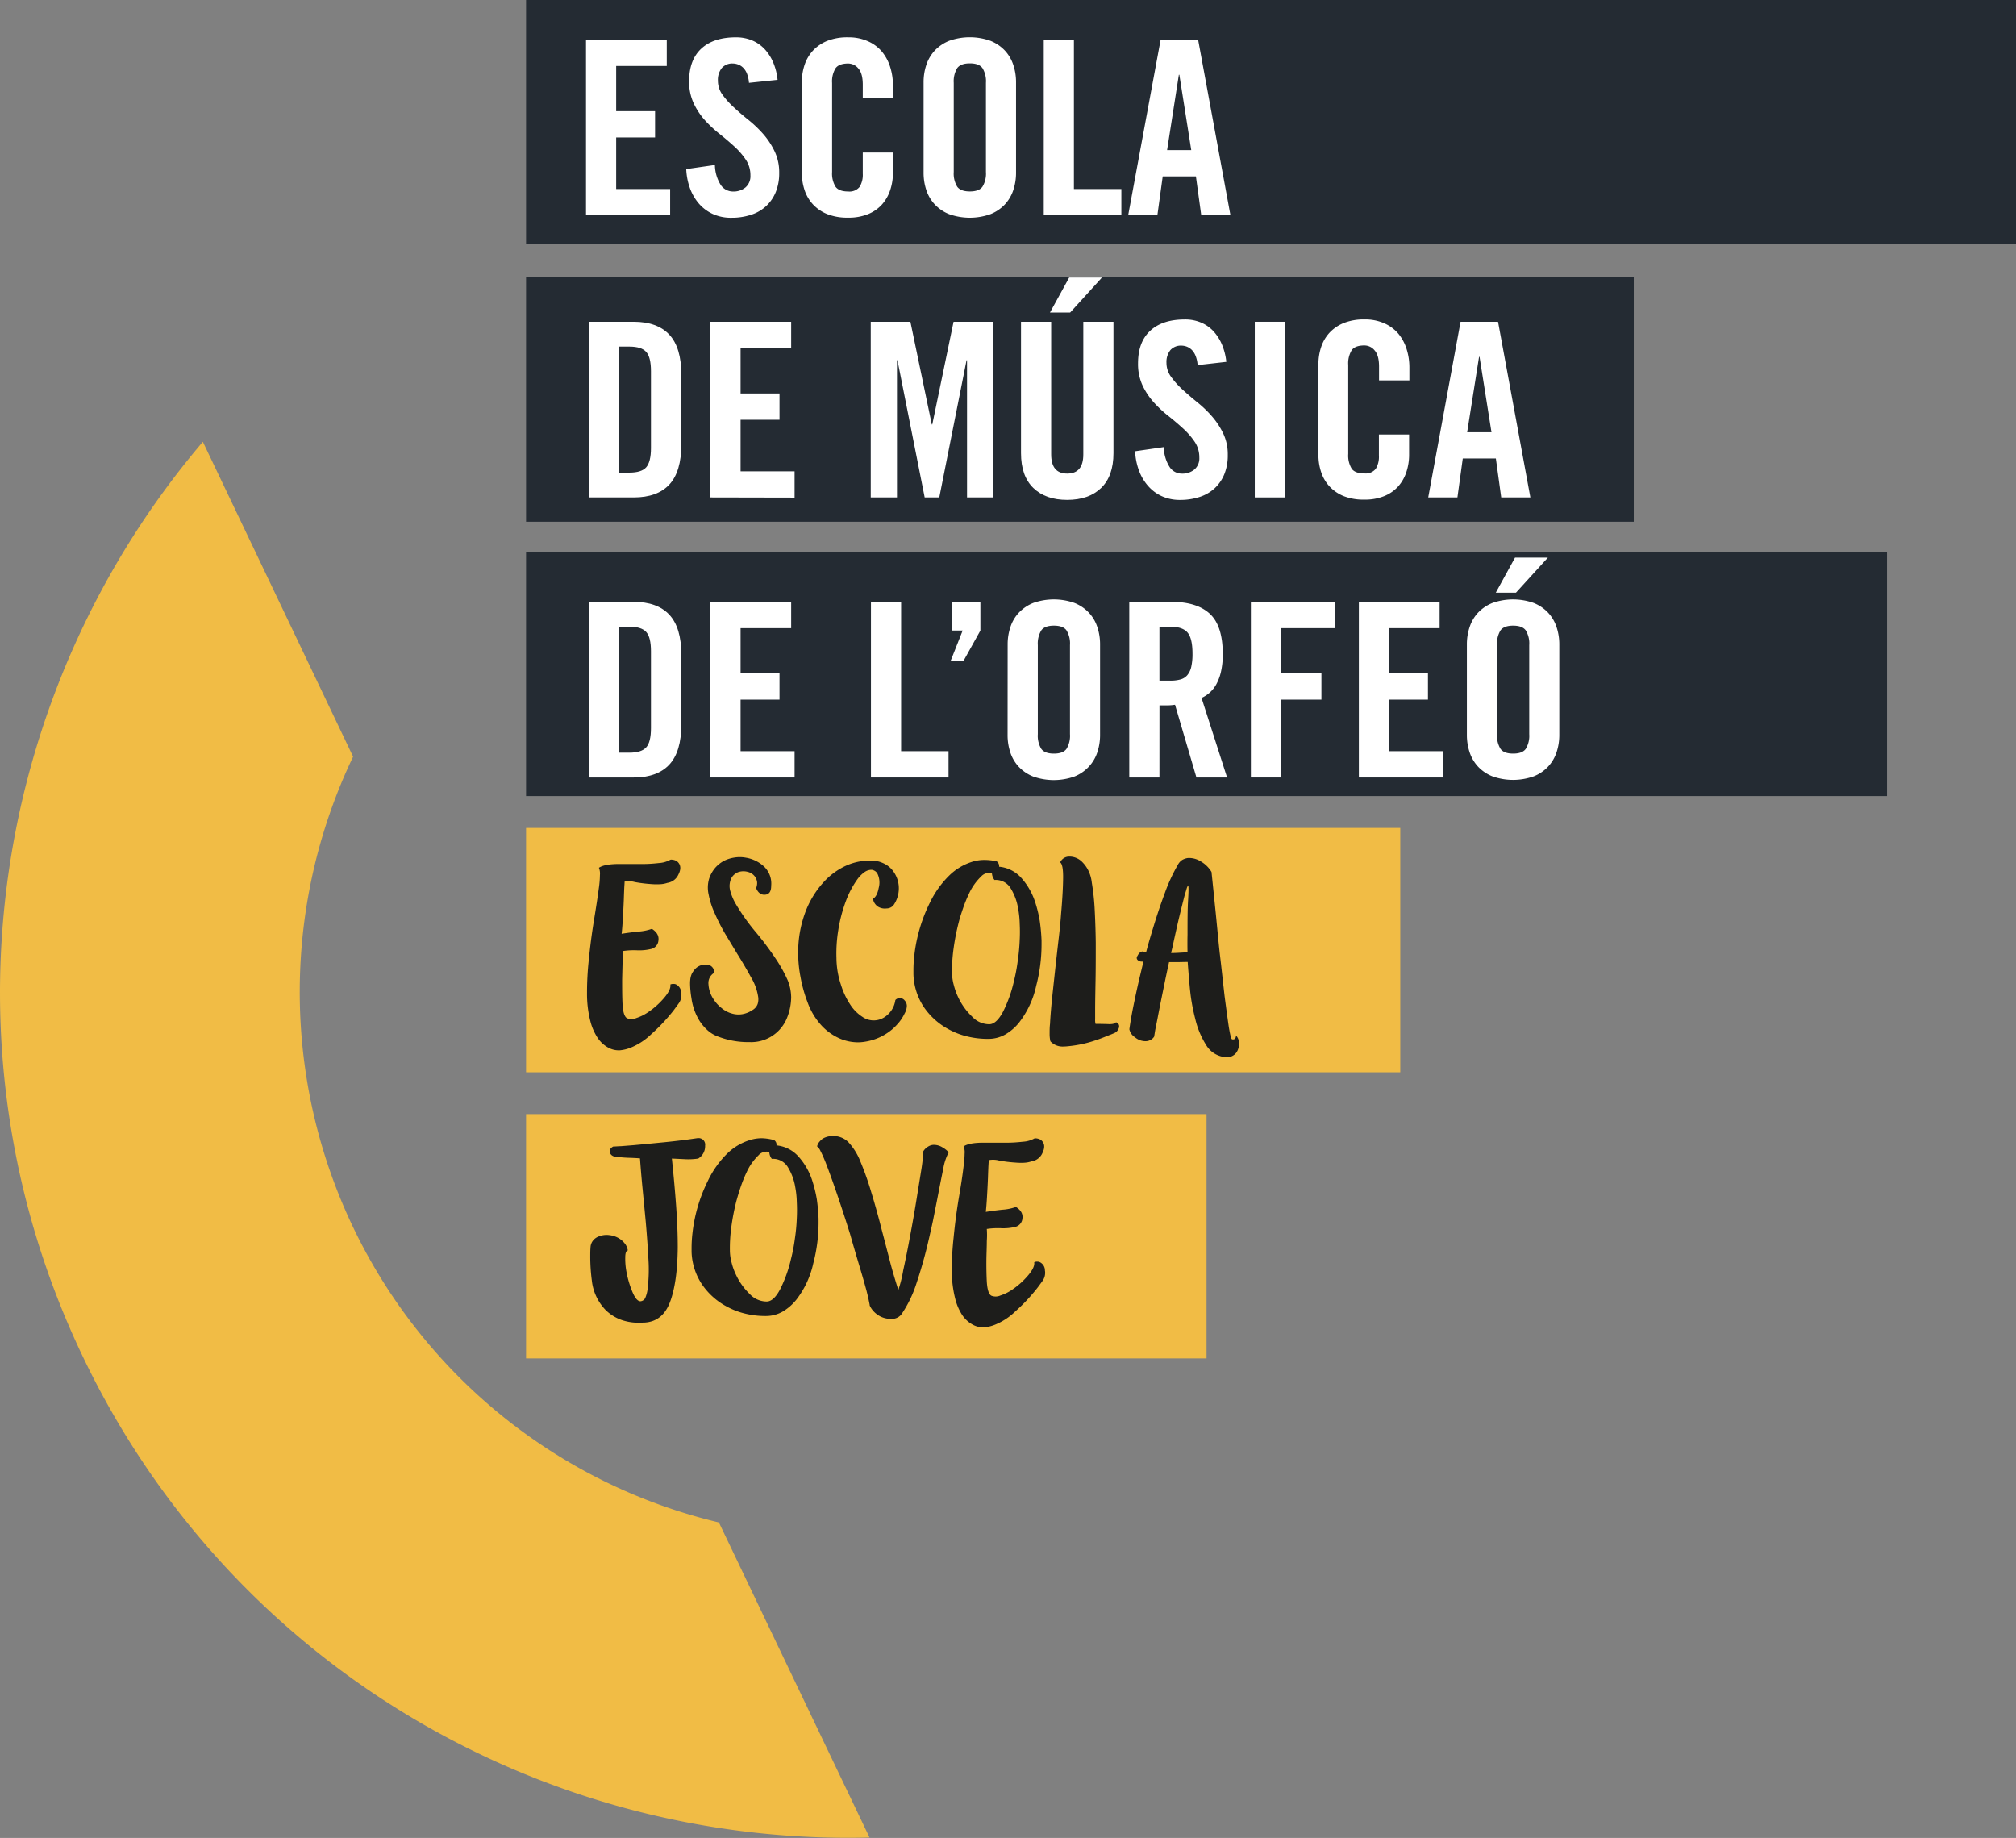
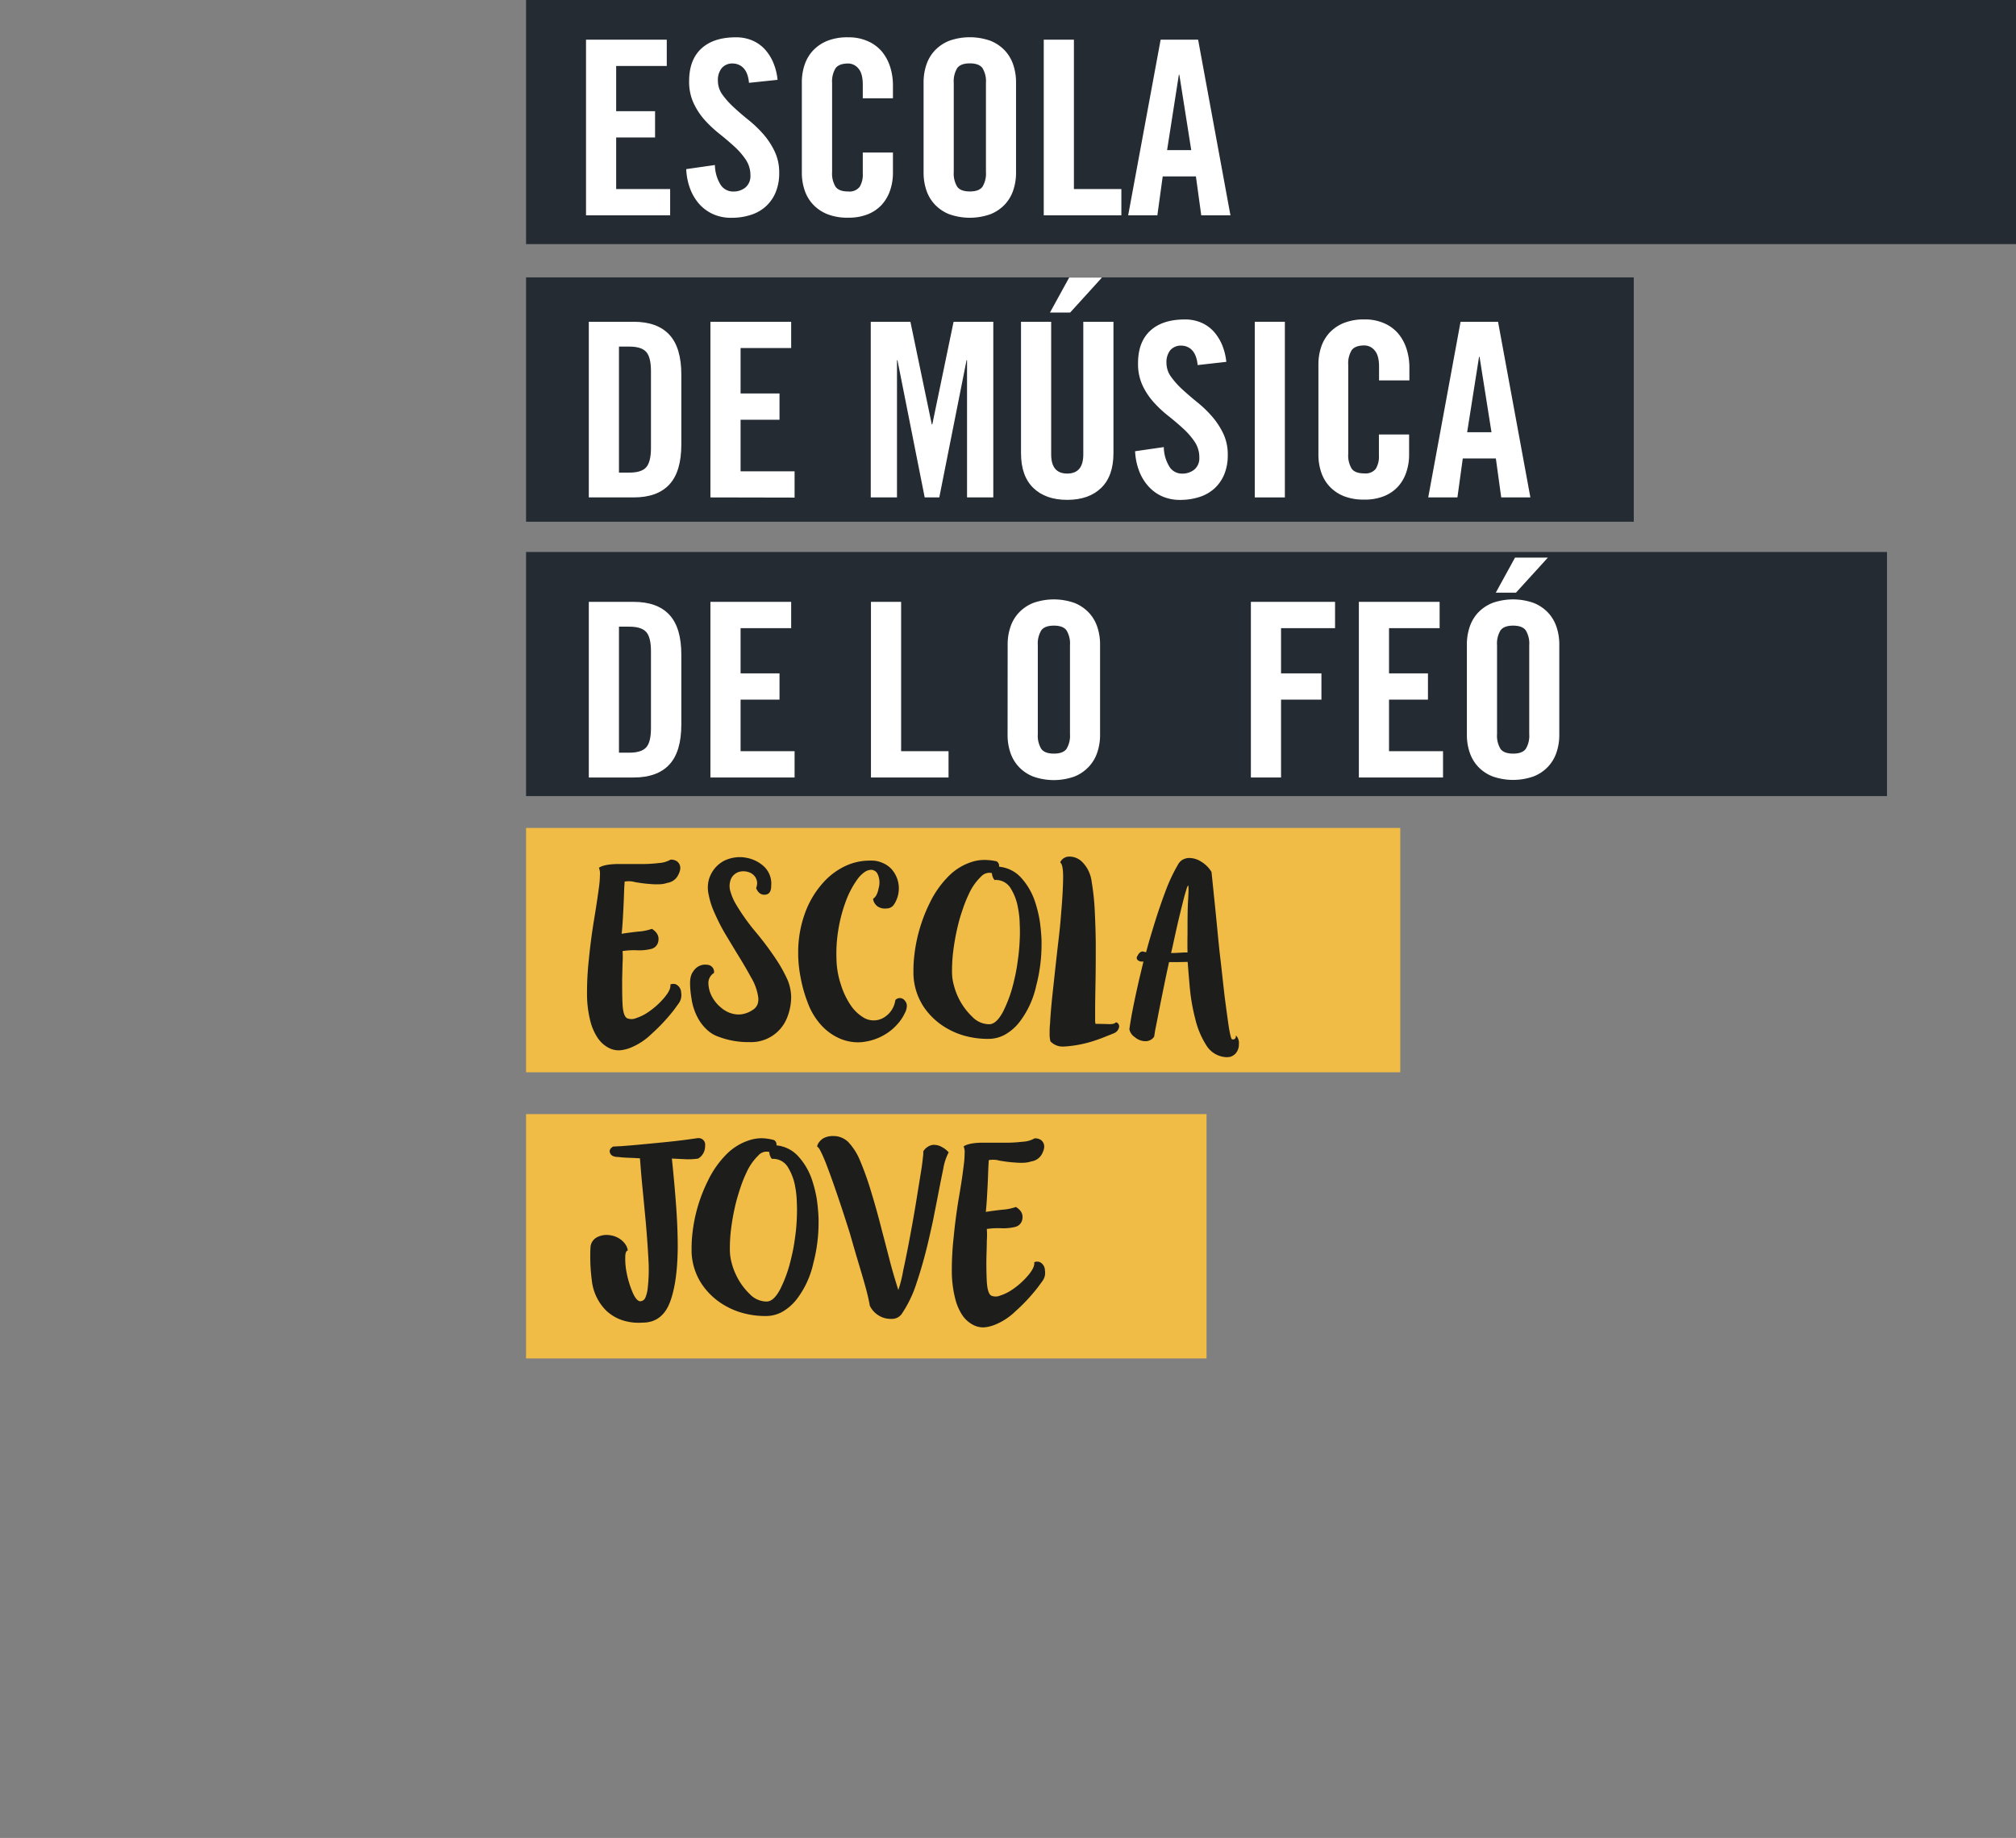
<svg xmlns="http://www.w3.org/2000/svg" id="Capa_1" data-name="Capa 1" viewBox="0 0 584.18 532.52">
  <rect x="0" y="0" width="584.18" height="532.52" fill="#808080" stroke="none" />
  <defs>
    <style>.cls-1{fill:#242b33;}.cls-2{fill:#fff;}.cls-3{fill:#f1bc45;}.cls-4{fill:#1d1d1b;}</style>
  </defs>
  <rect class="cls-1" x="152.44" width="431.75" height="70.73" />
  <rect class="cls-1" x="152.44" y="80.37" width="320.98" height="70.79" />
  <rect class="cls-1" x="152.44" y="159.93" width="394.36" height="70.73" />
  <path class="cls-2" d="M170.49,62.39V11.5h23.4v7.61H179.23V32.22H190.5v7.61H179.23V54.77h15.64v7.62Z" transform="translate(-0.68)" />
  <path class="cls-2" d="M217.71,24a9.14,9.14,0,0,0-.6-2.71A5,5,0,0,0,216,19.6a4.07,4.07,0,0,0-1.44-.91,4.31,4.31,0,0,0-1.48-.29,4,4,0,0,0-3.24,1.31,5.44,5.44,0,0,0-1.13,3.7,6.81,6.81,0,0,0,1.3,4,24,24,0,0,0,3.28,3.66c1.31,1.22,2.75,2.46,4.3,3.7a34.87,34.87,0,0,1,4.3,4.12,21.92,21.92,0,0,1,3.27,5,14.08,14.08,0,0,1,1.31,6.17,14.38,14.38,0,0,1-1,5.6,11.42,11.42,0,0,1-2.82,4.09,11.69,11.69,0,0,1-4.37,2.5,17.72,17.72,0,0,1-5.6.85A12.61,12.61,0,0,1,207.21,62a12,12,0,0,1-4.06-3.06,14.48,14.48,0,0,1-2.57-4.48A18.43,18.43,0,0,1,199.53,49l8.31-1.19a11.14,11.14,0,0,0,1.69,5.78,4.27,4.27,0,0,0,3.53,1.9,5.45,5.45,0,0,0,3.66-1.2,4.28,4.28,0,0,0,1.41-3.45,8,8,0,0,0-1.3-4.51,20.79,20.79,0,0,0-3.28-3.81q-2-1.83-4.3-3.67a35.51,35.51,0,0,1-4.3-4,20.11,20.11,0,0,1-3.27-4.94,14.65,14.65,0,0,1-1.31-6.41q0-6.14,3.52-9.41t10-3.28a12,12,0,0,1,4.8.92,10.66,10.66,0,0,1,3.63,2.57,13.4,13.4,0,0,1,2.46,3.91A17.22,17.22,0,0,1,226,23.13Z" transform="translate(-0.68)" />
  <path class="cls-2" d="M250.69,28.48V24.54c0-2.17-.42-3.73-1.27-4.69a3.84,3.84,0,0,0-2.95-1.45c-1.79,0-3,.46-3.67,1.38a7.34,7.34,0,0,0-1,4.26v25.8a7.31,7.31,0,0,0,1,4.26c.66.92,1.88,1.38,3.67,1.38a3.74,3.74,0,0,0,3.31-1.34,6.7,6.7,0,0,0,.91-3.81V44.2h8.74v5.85a15.76,15.76,0,0,1-.81,5.08,11.85,11.85,0,0,1-2.39,4.15,11,11,0,0,1-4.06,2.79,14.79,14.79,0,0,1-5.7,1,15.74,15.74,0,0,1-6-1,11.54,11.54,0,0,1-4.16-2.79,11.3,11.3,0,0,1-2.47-4.15,15.76,15.76,0,0,1-.81-5.08V23.83a15.7,15.7,0,0,1,.81-5.07,11.26,11.26,0,0,1,2.47-4.16,11.67,11.67,0,0,1,4.16-2.79,15.74,15.74,0,0,1,6-1,13.58,13.58,0,0,1,5.7,1.13,11.25,11.25,0,0,1,4.06,3,13.19,13.19,0,0,1,2.39,4.44,17.52,17.52,0,0,1,.81,5.36v3.73Z" transform="translate(-0.68)" />
  <path class="cls-2" d="M268.31,23.83a15.7,15.7,0,0,1,.81-5.07,11.26,11.26,0,0,1,2.47-4.16,11.76,11.76,0,0,1,4.16-2.79,17.89,17.89,0,0,1,11.91,0,11.76,11.76,0,0,1,4.16,2.79,11.26,11.26,0,0,1,2.47,4.16,15.7,15.7,0,0,1,.81,5.07V50.05a15.76,15.76,0,0,1-.81,5.08,11.3,11.3,0,0,1-2.47,4.15,11.63,11.63,0,0,1-4.16,2.79,17.89,17.89,0,0,1-11.91,0,11.63,11.63,0,0,1-4.16-2.79,11.3,11.3,0,0,1-2.47-4.15,15.76,15.76,0,0,1-.81-5.08Zm8.74,26a7.31,7.31,0,0,0,1,4.26c.66.92,1.88,1.38,3.67,1.38s3-.46,3.66-1.38a7.31,7.31,0,0,0,1-4.26V24a7.34,7.34,0,0,0-1-4.26q-1-1.38-3.66-1.38c-1.79,0-3,.46-3.67,1.38a7.34,7.34,0,0,0-1,4.26Z" transform="translate(-0.68)" />
  <path class="cls-2" d="M303.13,62.39V11.5h8.74V54.77h13.75v7.62Z" transform="translate(-0.68)" />
  <path class="cls-2" d="M336.05,62.39h-8.46L337,11.5h10.86l9.37,50.89h-8.46l-1.55-11.28H337.6Zm2.82-18.89h7l-3.45-21.85h-.14Z" transform="translate(-0.68)" />
  <path class="cls-2" d="M171.3,93.23h13q6.84,0,10.33,3.74t3.48,11.63v20.16q0,7.89-3.48,11.63t-10.33,3.73h-13Zm8.74,43.7h3c2.35,0,4-.51,4.9-1.55s1.37-2.89,1.37-5.57V107.54c0-2.68-.45-4.53-1.37-5.57s-2.55-1.55-4.9-1.55h-3Z" transform="translate(-0.68)" />
  <path class="cls-2" d="M206.54,144.12V93.23h23.4v7.61H215.28V114h11.28v7.62H215.28v14.94h15.65v7.61Z" transform="translate(-0.68)" />
  <path class="cls-2" d="M288.51,93.23v50.89H280.9V104.37h-.14l-7.9,39.75h-4.23l-7.89-39.75h-.14v39.75H253V93.23h11.49l6.2,29.75h.14L277,93.23Z" transform="translate(-0.68)" />
  <path class="cls-2" d="M296.54,93.23h8.74v38.42q0,5.57,4.66,5.56t4.65-5.56V93.23h8.74v38.06q0,6.63-3.56,10.08t-9.83,3.46c-4.19,0-7.46-1.15-9.84-3.46s-3.56-5.66-3.56-10.08Zm14.24-2.67h-5.85l5.57-10.15H320Z" transform="translate(-0.68)" />
  <path class="cls-2" d="M347.71,105.78a8.77,8.77,0,0,0-.6-2.71,5,5,0,0,0-1.12-1.73,4.28,4.28,0,0,0-1.45-.92,4.54,4.54,0,0,0-1.48-.28,4.07,4.07,0,0,0-3.24,1.3,5.51,5.51,0,0,0-1.13,3.7,6.78,6.78,0,0,0,1.31,4,24,24,0,0,0,3.27,3.67q2,1.83,4.3,3.7a33.48,33.48,0,0,1,4.3,4.12,22,22,0,0,1,3.28,5,14,14,0,0,1,1.3,6.17,14.38,14.38,0,0,1-1,5.6,11.51,11.51,0,0,1-2.82,4.09,11.75,11.75,0,0,1-4.37,2.5,17.92,17.92,0,0,1-5.6.85,12.65,12.65,0,0,1-5.43-1.13,11.77,11.77,0,0,1-4-3.07,14.12,14.12,0,0,1-2.57-4.47,18.5,18.5,0,0,1-1.06-5.43l8.32-1.2a11,11,0,0,0,1.69,5.78,4.22,4.22,0,0,0,3.52,1.9,5.46,5.46,0,0,0,3.67-1.2,4.25,4.25,0,0,0,1.41-3.45,8,8,0,0,0-1.31-4.51,21.41,21.41,0,0,0-3.27-3.8q-2-1.84-4.3-3.67a34.11,34.11,0,0,1-4.3-4,20.08,20.08,0,0,1-3.28-4.93,14.79,14.79,0,0,1-1.3-6.41q0-6.14,3.52-9.41t10-3.28a11.8,11.8,0,0,1,4.79.92A10.44,10.44,0,0,1,352.33,96a13.63,13.63,0,0,1,2.47,3.91,17.48,17.48,0,0,1,1.23,4.93Z" transform="translate(-0.68)" />
  <path class="cls-2" d="M364.28,144.12V93.23H373v50.89Z" transform="translate(-0.68)" />
  <path class="cls-2" d="M400.29,110.22v-4c0-2.16-.42-3.72-1.27-4.68a3.81,3.81,0,0,0-3-1.45q-2.67,0-3.66,1.38a7.31,7.31,0,0,0-1,4.26v25.8a7.36,7.36,0,0,0,1,4.26c.66.92,1.88,1.37,3.66,1.37a3.75,3.75,0,0,0,3.32-1.33,6.75,6.75,0,0,0,.91-3.81v-6.13H409v5.85a15.75,15.75,0,0,1-.81,5.07,11.81,11.81,0,0,1-2.39,4.16,11,11,0,0,1-4.06,2.78,14.66,14.66,0,0,1-5.71,1,15.53,15.53,0,0,1-5.95-1A11.52,11.52,0,0,1,386,141a11.26,11.26,0,0,1-2.47-4.16,15.75,15.75,0,0,1-.81-5.07V105.57a15.76,15.76,0,0,1,.81-5.08A11.42,11.42,0,0,1,386,96.33a11.65,11.65,0,0,1,4.16-2.78,15.73,15.73,0,0,1,5.95-1,13.63,13.63,0,0,1,5.71,1.13,11.25,11.25,0,0,1,4.06,3,13.19,13.19,0,0,1,2.39,4.44,17.46,17.46,0,0,1,.81,5.35v3.74Z" transform="translate(-0.68)" />
  <path class="cls-2" d="M423,144.12h-8.46l9.37-50.89h10.86l9.37,50.89h-8.45l-1.55-11.28h-9.59Zm2.82-18.89h7.05l-3.46-21.85h-.14Z" transform="translate(-0.68)" />
  <path class="cls-2" d="M171.3,174.38h13q6.84,0,10.33,3.73t3.48,11.63V209.9q0,7.89-3.48,11.63t-10.33,3.74h-13Zm8.74,43.7h3q3.52,0,4.9-1.55c.92-1,1.37-2.9,1.37-5.57V188.68c0-2.67-.45-4.53-1.37-5.56s-2.55-1.55-4.9-1.55h-3Z" transform="translate(-0.68)" />
  <path class="cls-2" d="M206.54,225.27V174.38h23.4V182H215.28V195.1h11.28v7.61H215.28v14.94h15.65v7.62Z" transform="translate(-0.68)" />
  <path class="cls-2" d="M253.06,225.27V174.38h8.74v43.27h13.74v7.62Z" transform="translate(-0.68)" />
-   <path class="cls-2" d="M284.77,182.69l-4.86,8.74h-3.74l3.46-8.74h-3.17v-8.31h8.31Z" transform="translate(-0.68)" />
  <path class="cls-2" d="M292.67,186.71a15.7,15.7,0,0,1,.81-5.07,11.13,11.13,0,0,1,2.47-4.16,11.72,11.72,0,0,1,4.15-2.79,17.92,17.92,0,0,1,11.92,0,11.72,11.72,0,0,1,4.15,2.79,11.13,11.13,0,0,1,2.47,4.16,15.7,15.7,0,0,1,.81,5.07v26.22a15.76,15.76,0,0,1-.81,5.08,11.16,11.16,0,0,1-2.47,4.15A11.59,11.59,0,0,1,312,225a17.92,17.92,0,0,1-11.92,0,11.59,11.59,0,0,1-4.15-2.79,11.16,11.16,0,0,1-2.47-4.15,15.76,15.76,0,0,1-.81-5.08Zm8.74,26a7.31,7.31,0,0,0,1,4.26q1,1.38,3.66,1.38c1.78,0,3-.46,3.66-1.38a7.31,7.31,0,0,0,1-4.26v-25.8a7.34,7.34,0,0,0-1-4.26c-.65-.92-1.88-1.38-3.66-1.38s-3,.46-3.66,1.38a7.34,7.34,0,0,0-1,4.26Z" transform="translate(-0.68)" />
-   <path class="cls-2" d="M336.65,225.27h-8.74V174.38h12.26q7.33,0,11.07,3.45T355,189.39a22.42,22.42,0,0,1-.53,5.29,13.87,13.87,0,0,1-1.4,3.69,9,9,0,0,1-2,2.44,9.36,9.36,0,0,1-2.22,1.41l7.4,23.05h-8.88l-6.2-21.08a15.65,15.65,0,0,1-2.08.18l-2.43,0Zm0-28.06h3.1a10.93,10.93,0,0,0,3-.35,3.93,3.93,0,0,0,2-1.27,5.6,5.6,0,0,0,1.13-2.43,16.72,16.72,0,0,0,.35-3.77c0-3-.49-5.06-1.48-6.17s-2.65-1.65-5-1.65h-3.1Z" transform="translate(-0.68)" />
  <path class="cls-2" d="M363.15,225.27V174.38h24.39V182H371.89V195.1h11.7v7.61h-11.7v22.56Z" transform="translate(-0.68)" />
  <path class="cls-2" d="M394.44,225.27V174.38h23.4V182H403.18V195.1h11.28v7.61H403.18v14.94h15.65v7.62Z" transform="translate(-0.68)" />
  <path class="cls-2" d="M425.74,186.71a15.7,15.7,0,0,1,.81-5.07,11.24,11.24,0,0,1,2.46-4.16,11.76,11.76,0,0,1,4.16-2.79,17.89,17.89,0,0,1,11.91,0,11.67,11.67,0,0,1,4.16,2.79,11.26,11.26,0,0,1,2.47,4.16,15.7,15.7,0,0,1,.81,5.07v26.22a15.76,15.76,0,0,1-.81,5.08,11.3,11.3,0,0,1-2.47,4.15,11.54,11.54,0,0,1-4.16,2.79,17.89,17.89,0,0,1-11.91,0,11.63,11.63,0,0,1-4.16-2.79,11.28,11.28,0,0,1-2.46-4.15,15.76,15.76,0,0,1-.81-5.08Zm14.23-15h-5.85l5.57-10.15h9.52Zm-5.49,41a7.32,7.32,0,0,0,1,4.26c.66.92,1.88,1.38,3.67,1.38s3-.46,3.66-1.38a7.31,7.31,0,0,0,1-4.26v-25.8a7.34,7.34,0,0,0-1-4.26q-1-1.38-3.66-1.38c-1.79,0-3,.46-3.67,1.38a7.34,7.34,0,0,0-1,4.26Z" transform="translate(-0.68)" />
-   <path class="cls-3" d="M24.65,393c43.08,90.2,134.14,141.8,228,139.4L209,441.12A158,158,0,0,1,103,219.24L59.46,128C-1.37,199.49-18.45,302.79,24.65,393Z" transform="translate(-0.68)" />
  <rect class="cls-3" x="152.44" y="239.89" width="253.32" height="70.79" />
  <rect class="cls-3" x="152.44" y="322.8" width="197.18" height="70.79" />
  <path class="cls-4" d="M181.67,255.44c0,.46-.07,1.15-.11,2.07s-.08,2-.12,3.21c-.07,1.77-.17,3.61-.28,5.52s-.23,3.32-.35,4.31q2.19-.35,4.77-.63a14.8,14.8,0,0,0,4-.8c1.45.92,2.09,2.05,1.89,3.39a2.74,2.74,0,0,1-2,2.41,14.63,14.63,0,0,1-4.31.41,21.48,21.48,0,0,0-4.08.23,24.93,24.93,0,0,1,0,3.5q-.06,2.25-.12,4.77c0,2.53,0,4.93.12,7.19s.59,3.64,1.32,4a3.34,3.34,0,0,0,2.65-.05,13.3,13.3,0,0,0,3.39-1.67,22.79,22.79,0,0,0,4.65-4.14c1.38-1.61,2-2.91,1.84-3.91a1.86,1.86,0,0,1,1-.17,1.45,1.45,0,0,1,.81.23,2.71,2.71,0,0,1,1.32,2.36,3.06,3.06,0,0,1,.06.63,4,4,0,0,1-.81,2.47c-.19.27-.54.73-1,1.38s-1.12,1.46-1.84,2.3a52.53,52.53,0,0,1-5,5.12,18.64,18.64,0,0,1-6.09,4,11,11,0,0,1-3.16.75h-.29a6.17,6.17,0,0,1-2.81-.69,8.7,8.7,0,0,1-3.34-3.05,15.67,15.67,0,0,1-2-4.6,32.12,32.12,0,0,1-1-8.33v-.06a87.54,87.54,0,0,1,.52-9.48q.57-5.86,1.49-11.44t1.44-9.49a28,28,0,0,0,.29-3.62,4.49,4.49,0,0,0-.29-2.13q1.44-1,5.23-1.09H187c1.69,0,3.24-.13,4.66-.29a7.68,7.68,0,0,0,3.22-.92.46.46,0,0,1,.23-.06,3.15,3.15,0,0,1,1.26.23,2.22,2.22,0,0,1,.92.69c.69.85.69,2,0,3.34a4.15,4.15,0,0,1-3.22,2.47,7.52,7.52,0,0,1-2.24.4,19.67,19.67,0,0,1-2.53-.05,42.66,42.66,0,0,1-4.66-.58A6.54,6.54,0,0,0,181.67,255.44Z" transform="translate(-0.68)" />
  <path class="cls-4" d="M224.15,256.64c0,1.61-.54,2.47-1.72,2.59s-2.07-.52-2.65-1.9a4,4,0,0,0,.29-1.72,3.68,3.68,0,0,0-.46-1.38,3.64,3.64,0,0,0-2.24-1.61,4.63,4.63,0,0,0-2.88.11,4.27,4.27,0,0,0-1.32.92,3.61,3.61,0,0,0-.86,1.56,5.26,5.26,0,0,0,.05,3.16,15.46,15.46,0,0,0,1.61,3.68,60.11,60.11,0,0,0,5.64,7.93,88.06,88.06,0,0,1,6.32,8.51,40.33,40.33,0,0,1,3,5.52,13.36,13.36,0,0,1,1,4.65,3.68,3.68,0,0,1,0,.58,16.21,16.21,0,0,1-1.27,5.86A11.18,11.18,0,0,1,218,301.94h-.52a24.28,24.28,0,0,1-8.56-1.55,9.13,9.13,0,0,1-3.34-2,13.15,13.15,0,0,1-2.36-2.88,16.81,16.81,0,0,1-2.18-6.32,27.61,27.61,0,0,1-.4-4.25,9.61,9.61,0,0,1,.06-1.1,5.49,5.49,0,0,1,.45-1.72,6.71,6.71,0,0,1,.87-1.27,4,4,0,0,1,3.56-1.32,2.07,2.07,0,0,1,2,2.36,3.44,3.44,0,0,0-1.61,3.28,8.74,8.74,0,0,0,1.49,4.37,10.18,10.18,0,0,0,2.3,2.52,8,8,0,0,0,3.05,1.61,6.81,6.81,0,0,0,2.93.18,7.7,7.7,0,0,0,3.1-1.27,3.33,3.33,0,0,0,1.38-1.67,4.59,4.59,0,0,0,.12-2.29,15.34,15.34,0,0,0-2.07-5.52q-1.72-3.16-3.91-6.67-1.78-2.94-3.62-6a56.69,56.69,0,0,1-3-5.92,23.13,23.13,0,0,1-1.72-5.35,9,9,0,0,1,.17-4.65,9.5,9.5,0,0,1,1.72-3.05,9.29,9.29,0,0,1,2.48-2,10.1,10.1,0,0,1,3.16-1,9.26,9.26,0,0,1,1.49-.12,9.43,9.43,0,0,1,1.78.17,10.13,10.13,0,0,1,5.29,2.59A6.82,6.82,0,0,1,224.15,256.64Z" transform="translate(-0.68)" />
  <path class="cls-4" d="M259.78,262a2.54,2.54,0,0,1-2.18,1.21,3.83,3.83,0,0,1-2.7-.64,4.21,4.21,0,0,1-.81-.92,2.57,2.57,0,0,1-.4-1.26c.77-.46,1.3-1.5,1.61-3.1a5.85,5.85,0,0,0-.29-4,2.06,2.06,0,0,0-.69-.86,2.42,2.42,0,0,0-1-.41,3.47,3.47,0,0,0-2,.58,9.07,9.07,0,0,0-2,1.9,26.62,26.62,0,0,0-3.45,6.38,43.23,43.23,0,0,0-2.3,8.73,41.58,41.58,0,0,0-.51,7.94,25,25,0,0,0,1.26,7.64,22.57,22.57,0,0,0,2.82,6,11.8,11.8,0,0,0,3.39,3.39,5.7,5.7,0,0,0,6.09.35,7,7,0,0,0,3.51-5.18,1.76,1.76,0,0,1,2.7.12,2.3,2.3,0,0,1,.63,1.61,4.7,4.7,0,0,1-.63,2.12,12.34,12.34,0,0,1-2.13,3.17,14.61,14.61,0,0,1-2.81,2.47,15.8,15.8,0,0,1-6.56,2.58,12.06,12.06,0,0,1-2.07.18,13.56,13.56,0,0,1-5-1,15.87,15.87,0,0,1-5.4-3.74,19.89,19.89,0,0,1-4.2-6.95,39.54,39.54,0,0,1-2-7.19,36.46,36.46,0,0,1-.69-6.95v-.12a33.19,33.19,0,0,1,2-11.55,26.73,26.73,0,0,1,5.46-9,20,20,0,0,1,6.49-4.71,16.59,16.59,0,0,1,6.84-1.44h.92a8.22,8.22,0,0,1,2.94.75,7.4,7.4,0,0,1,2.35,1.66,8.44,8.44,0,0,1,2.13,4.78A8.57,8.57,0,0,1,259.78,262Z" transform="translate(-0.68)" />
  <path class="cls-4" d="M289.5,249.57a1.62,1.62,0,0,1,.69,1.55,9.85,9.85,0,0,1,6.21,3,19.53,19.53,0,0,1,4.31,7.47,36.16,36.16,0,0,1,1.26,5.24,54.15,54.15,0,0,1,.52,5.69v1.15a47.11,47.11,0,0,1-1.55,11.95A26.47,26.47,0,0,1,296,296.25a14.25,14.25,0,0,1-4.08,3.51A9.89,9.89,0,0,1,287,301h-.06a24.81,24.81,0,0,1-5.92-.69,21.32,21.32,0,0,1-5.29-2,20.23,20.23,0,0,1-7.36-6.55,18.14,18.14,0,0,1-3-9.49v-1.21a34.85,34.85,0,0,1,.23-4,44.47,44.47,0,0,1,.92-5.46,46,46,0,0,1,3.56-9.95,28.19,28.19,0,0,1,5.69-8,16.46,16.46,0,0,1,6.33-3.86,11.73,11.73,0,0,1,3.85-.63A15.75,15.75,0,0,1,289.5,249.57ZM285,253.94a16.24,16.24,0,0,0-3.56,5.06,39.12,39.12,0,0,0-1.61,3.91c-.5,1.46-1,2.95-1.38,4.48a66.07,66.07,0,0,0-1.44,7.36,47.15,47.15,0,0,0-.46,7,14.14,14.14,0,0,0,.52,3.68,19.32,19.32,0,0,0,1.32,3.63,18.92,18.92,0,0,0,4,5.51,6.82,6.82,0,0,0,4.94,2.19c1.38,0,2.71-1.21,4-3.62a38.54,38.54,0,0,0,3.16-8.86,50.14,50.14,0,0,0,1.09-5.8,56.32,56.32,0,0,0,.58-6.1,47.42,47.42,0,0,0,0-4.77,25.58,25.58,0,0,0-.46-4.37,15.85,15.85,0,0,0-2.3-6.09,5,5,0,0,0-4.54-2.18,3.45,3.45,0,0,1-.75-2A3.22,3.22,0,0,0,285,253.94Z" transform="translate(-0.68)" />
  <path class="cls-4" d="M307.89,249.86a2.86,2.86,0,0,1,2.76-1.67h.11a5.18,5.18,0,0,1,3.62,1.67,9.31,9.31,0,0,1,1.67,2.36,10.49,10.49,0,0,1,1,3.5,67.8,67.8,0,0,1,.86,8.22q.23,4.55.29,9.2c0,3.76,0,7.36-.06,10.81s-.12,6.28-.12,8.51c0,1.18,0,2.14,0,2.87a4,4,0,0,0,.12,1.32q1.54,0,3.51.06c1.26.08,2.07-.09,2.41-.52a1.21,1.21,0,0,1,.92,1.15,1.69,1.69,0,0,1-.06.41,2.42,2.42,0,0,1-1.43,1.61l-3,1.2c-1.15.46-2.36.88-3.63,1.27a34.41,34.41,0,0,1-6.89,1.32,8.57,8.57,0,0,1-1,.06,4.83,4.83,0,0,1-3.91-1.5,9,9,0,0,1-.23-1.89v-.58c0-.73,0-1.59.12-2.59q.17-3.39.68-8.22c.35-3.22.71-6.59,1.1-10.11q.39-3.51.8-7t.63-6.61q.52-5.92.58-10.06C308.79,251.89,308.5,250.28,307.89,249.86Z" transform="translate(-0.68)" />
  <path class="cls-4" d="M331.28,278.6c-.81-.19-1.21-.55-1.21-1.09a.93.93,0,0,1,.23-.57c.42-.85.94-1.27,1.55-1.27.27.08.58.15.92.23a.22.22,0,0,1,.06-.17c.57-2.15,1.19-4.27,1.84-6.38q1.72-5.75,3.62-10.81a49.6,49.6,0,0,1,3.68-7.93,3.75,3.75,0,0,1,1.26-1.44,4.66,4.66,0,0,1,1.73-.58h.4a6.41,6.41,0,0,1,3.28,1,8.7,8.7,0,0,1,3.1,3.05c.31,2.95.67,6.51,1.1,10.69s.8,8.35,1.26,12.65q.4,3.33.75,6.55t.69,6.15q.69,5.29,1.2,8.8c.39,2.33.69,3.54.92,3.62a.88.88,0,0,0,.87-.12,1.34,1.34,0,0,0,.28-1,3.14,3.14,0,0,1,.87,2.47v.11a3.94,3.94,0,0,1-1.15,2.88,4.25,4.25,0,0,1-1.27.74,4.79,4.79,0,0,1-1.09.12,5.52,5.52,0,0,1-.81-.06,7.17,7.17,0,0,1-5.17-3.45,24.81,24.81,0,0,1-3.16-7.59c-.42-1.61-.79-3.33-1.09-5.17s-.48-3.66-.64-5.58-.34-3.83-.46-5.74c-1.11,0-2.22.05-3.33.05h-2.07q-.75,3.39-1.44,6.79c-.76,3.71-1.4,6.88-1.89,9.48q-.41,2.07-.69,3.45c-.16,1-.25,1.57-.29,1.84a2.54,2.54,0,0,1-1.09,1,2.89,2.89,0,0,1-1.38.35,4.64,4.64,0,0,1-3.11-1.15,3.6,3.6,0,0,1-1.61-2.3c.27-2,.69-4.41,1.27-7.24s1.24-5.85,2-9q.4-1.67.81-3.39A5.14,5.14,0,0,1,331.28,278.6Zm13.51-7.82c0-4,0-7.33.17-10.06s.15-4.11,0-4.19a3.45,3.45,0,0,0-.4.86c-.16.54-.37,1.25-.64,2.13q-.63,2.46-1.6,6.44c-.62,2.64-1.25,5.48-1.9,8.5l-.4,1.67c1.22,0,2.51-.09,3.85-.17h.92C344.75,274.16,344.75,272.43,344.79,270.78Z" transform="translate(-0.68)" />
  <path class="cls-4" d="M202.82,329.76H203a1.88,1.88,0,0,1,2,2.16v.17a4.16,4.16,0,0,1-2,3.59,19.39,19.39,0,0,1-4.1.17l-3.53-.17q.79,7.53,1.25,14t.45,11.85q-.1,10-2.22,15.67t-7.35,6c-.53,0-1,.05-1.48.05a15.15,15.15,0,0,1-5.19-.79,12.62,12.62,0,0,1-4.61-2.85,14.5,14.5,0,0,1-4.05-8.66,52.45,52.45,0,0,1-.45-6.73c0-1.1,0-2.16.11-3.19a3.42,3.42,0,0,1,.74-1.65,3.76,3.76,0,0,1,1.31-1,6,6,0,0,1,3.42-.51,6.71,6.71,0,0,1,3.31,1.31,6.57,6.57,0,0,1,1.31,1.37,4.24,4.24,0,0,1,.68,1.76c-.49.08-.74.76-.74,2.06a20.28,20.28,0,0,0,.4,4.38,27.82,27.82,0,0,0,1.71,5.65c.76,1.78,1.54,2.66,2.33,2.62a1.67,1.67,0,0,0,1.37-1,9.5,9.5,0,0,0,.69-2.73,46.78,46.78,0,0,0,.22-8.38c-.19-3.5-.45-7.16-.79-11-.31-3.23-.61-6.42-.92-9.57s-.55-6.1-.74-8.72c-1-.08-2.12-.13-3.3-.17s-2.15-.12-3-.23c-1.26,0-2-.36-2.34-1.08s-.06-1.41.86-1.94c.49,0,1.25-.08,2.28-.11l3.64-.29q3.82-.35,8.89-.85T202.82,329.76Z" transform="translate(-0.68)" />
  <path class="cls-4" d="M225,330.33a1.55,1.55,0,0,1,.68,1.53,9.76,9.76,0,0,1,6.16,3,19.09,19.09,0,0,1,4.27,7.4,37.14,37.14,0,0,1,1.26,5.19,56.27,56.27,0,0,1,.51,5.64v1.14a46.33,46.33,0,0,1-1.54,11.85,26.35,26.35,0,0,1-4.9,10.49,14.42,14.42,0,0,1-4,3.47,9.74,9.74,0,0,1-4.9,1.26h-.05a24.33,24.33,0,0,1-5.87-.69,21.14,21.14,0,0,1-5.25-2,20.06,20.06,0,0,1-7.29-6.5,17.9,17.9,0,0,1-3-9.4v-1.2a36.7,36.7,0,0,1,.23-4,45.12,45.12,0,0,1,4.44-15.27,28,28,0,0,1,5.64-8,16.26,16.26,0,0,1,6.27-3.82,11.64,11.64,0,0,1,3.82-.63A14.92,14.92,0,0,1,225,330.33Zm-4.45,4.33a16,16,0,0,0-3.53,5,36.34,36.34,0,0,0-1.59,3.88c-.5,1.44-.95,2.92-1.37,4.44a65,65,0,0,0-1.43,7.3,45,45,0,0,0-.45,6.95,13.83,13.83,0,0,0,.51,3.64,18,18,0,0,0,1.31,3.59,18.67,18.67,0,0,0,3.93,5.47,6.74,6.74,0,0,0,4.9,2.17q2.06,0,3.94-3.59a38.8,38.8,0,0,0,3.13-8.78A49.28,49.28,0,0,0,231,359a52.84,52.84,0,0,0,.57-6,46.63,46.63,0,0,0,0-4.73,26.05,26.05,0,0,0-.45-4.33,15.82,15.82,0,0,0-2.28-6,5,5,0,0,0-4.5-2.17,3.37,3.37,0,0,1-.74-2A3.17,3.17,0,0,0,220.53,334.66Z" transform="translate(-0.68)" />
  <path class="cls-4" d="M237.45,332.15a3.22,3.22,0,0,1,.86-1.54,3.53,3.53,0,0,1,1.37-1,5.84,5.84,0,0,1,2.33-.46,10.34,10.34,0,0,1,1.08.06,6.27,6.27,0,0,1,3.37,1.65,17.75,17.75,0,0,1,3.53,5.64,84.83,84.83,0,0,1,3.13,8.83q.81,2.63,1.6,5.47t1.54,5.82c.8,3,1.57,6,2.33,8.94s1.6,5.66,2.4,8.21a36.88,36.88,0,0,0,1.42-5.7q1.08-4.91,2.22-11.17c.61-3.27,1.18-6.55,1.71-9.86s1-6.13,1.37-8.49c.19-1.25.32-2.31.4-3.19a8.62,8.62,0,0,0,.11-1.77,3.93,3.93,0,0,1,1.37-1.36,3.3,3.3,0,0,1,1.48-.52,4.74,4.74,0,0,1,2.74.74,6.54,6.54,0,0,1,1.77,1.43A15.74,15.74,0,0,0,274,338.7c-.54,2.59-1.14,5.66-1.83,9.23l-1.19,6c-.46,2.09-.93,4.2-1.43,6.32q-1.43,6-3.3,11.57a34.73,34.73,0,0,1-4.33,8.95,3.45,3.45,0,0,1-2.74,1.36h-.46a6.63,6.63,0,0,1-3-.74,7.14,7.14,0,0,1-1.76-1.31,6.46,6.46,0,0,1-1.26-1.82c0-.27-.13-.78-.28-1.54s-.36-1.61-.63-2.68q-.8-3-2.11-7.35T247,357.51q-1.83-5.86-3.76-11.51t-3.36-9.29c-.54-1.33-1-2.39-1.43-3.19A3.56,3.56,0,0,0,237.45,332.15Z" transform="translate(-0.68)" />
  <path class="cls-4" d="M287.19,336.14c0,.45-.07,1.14-.11,2.05s-.08,2-.12,3.19c-.07,1.75-.17,3.57-.28,5.47s-.23,3.29-.34,4.28c1.44-.23,3-.44,4.73-.63a14.55,14.55,0,0,0,4-.8c1.44.91,2.07,2,1.88,3.36a2.74,2.74,0,0,1-2,2.4,14.69,14.69,0,0,1-4.27.4,22.07,22.07,0,0,0-4.05.22,24.65,24.65,0,0,1,0,3.48c0,1.48-.07,3.06-.11,4.73q-.06,3.76.11,7.12c.15,2.28.59,3.61,1.31,4a3.34,3.34,0,0,0,2.63-.06,13,13,0,0,0,3.36-1.65,22.41,22.41,0,0,0,4.61-4.1q2.06-2.4,1.83-3.88a1.91,1.91,0,0,1,1-.17,1.41,1.41,0,0,1,.79.23,2.66,2.66,0,0,1,1.31,2.34,3,3,0,0,1,.06.62,4,4,0,0,1-.8,2.45c-.19.27-.53.73-1,1.37s-1.11,1.45-1.83,2.28a50.26,50.26,0,0,1-4.95,5.07,18.4,18.4,0,0,1-6,3.93,10.86,10.86,0,0,1-3.14.75h-.28a6.19,6.19,0,0,1-2.8-.69,8.59,8.59,0,0,1-3.3-3,15.52,15.52,0,0,1-1.94-4.56,32.46,32.46,0,0,1-1-8.26V368a86.23,86.23,0,0,1,.52-9.4q.56-5.8,1.48-11.34c.64-3.68,1.12-6.82,1.42-9.4a27.6,27.6,0,0,0,.29-3.59,4.42,4.42,0,0,0-.29-2.11q1.43-1,5.19-1.08h7.46c1.67,0,3.21-.14,4.62-.29a7.54,7.54,0,0,0,3.19-.91.49.49,0,0,1,.23-.06,3.1,3.1,0,0,1,1.25.23,2,2,0,0,1,.91.69q1,1.25,0,3.3a4.1,4.1,0,0,1-3.19,2.45,7.77,7.77,0,0,1-2.22.4,17.81,17.81,0,0,1-2.51-.06,39.5,39.5,0,0,1-4.61-.57A6.76,6.76,0,0,0,287.19,336.14Z" transform="translate(-0.68)" />
</svg>